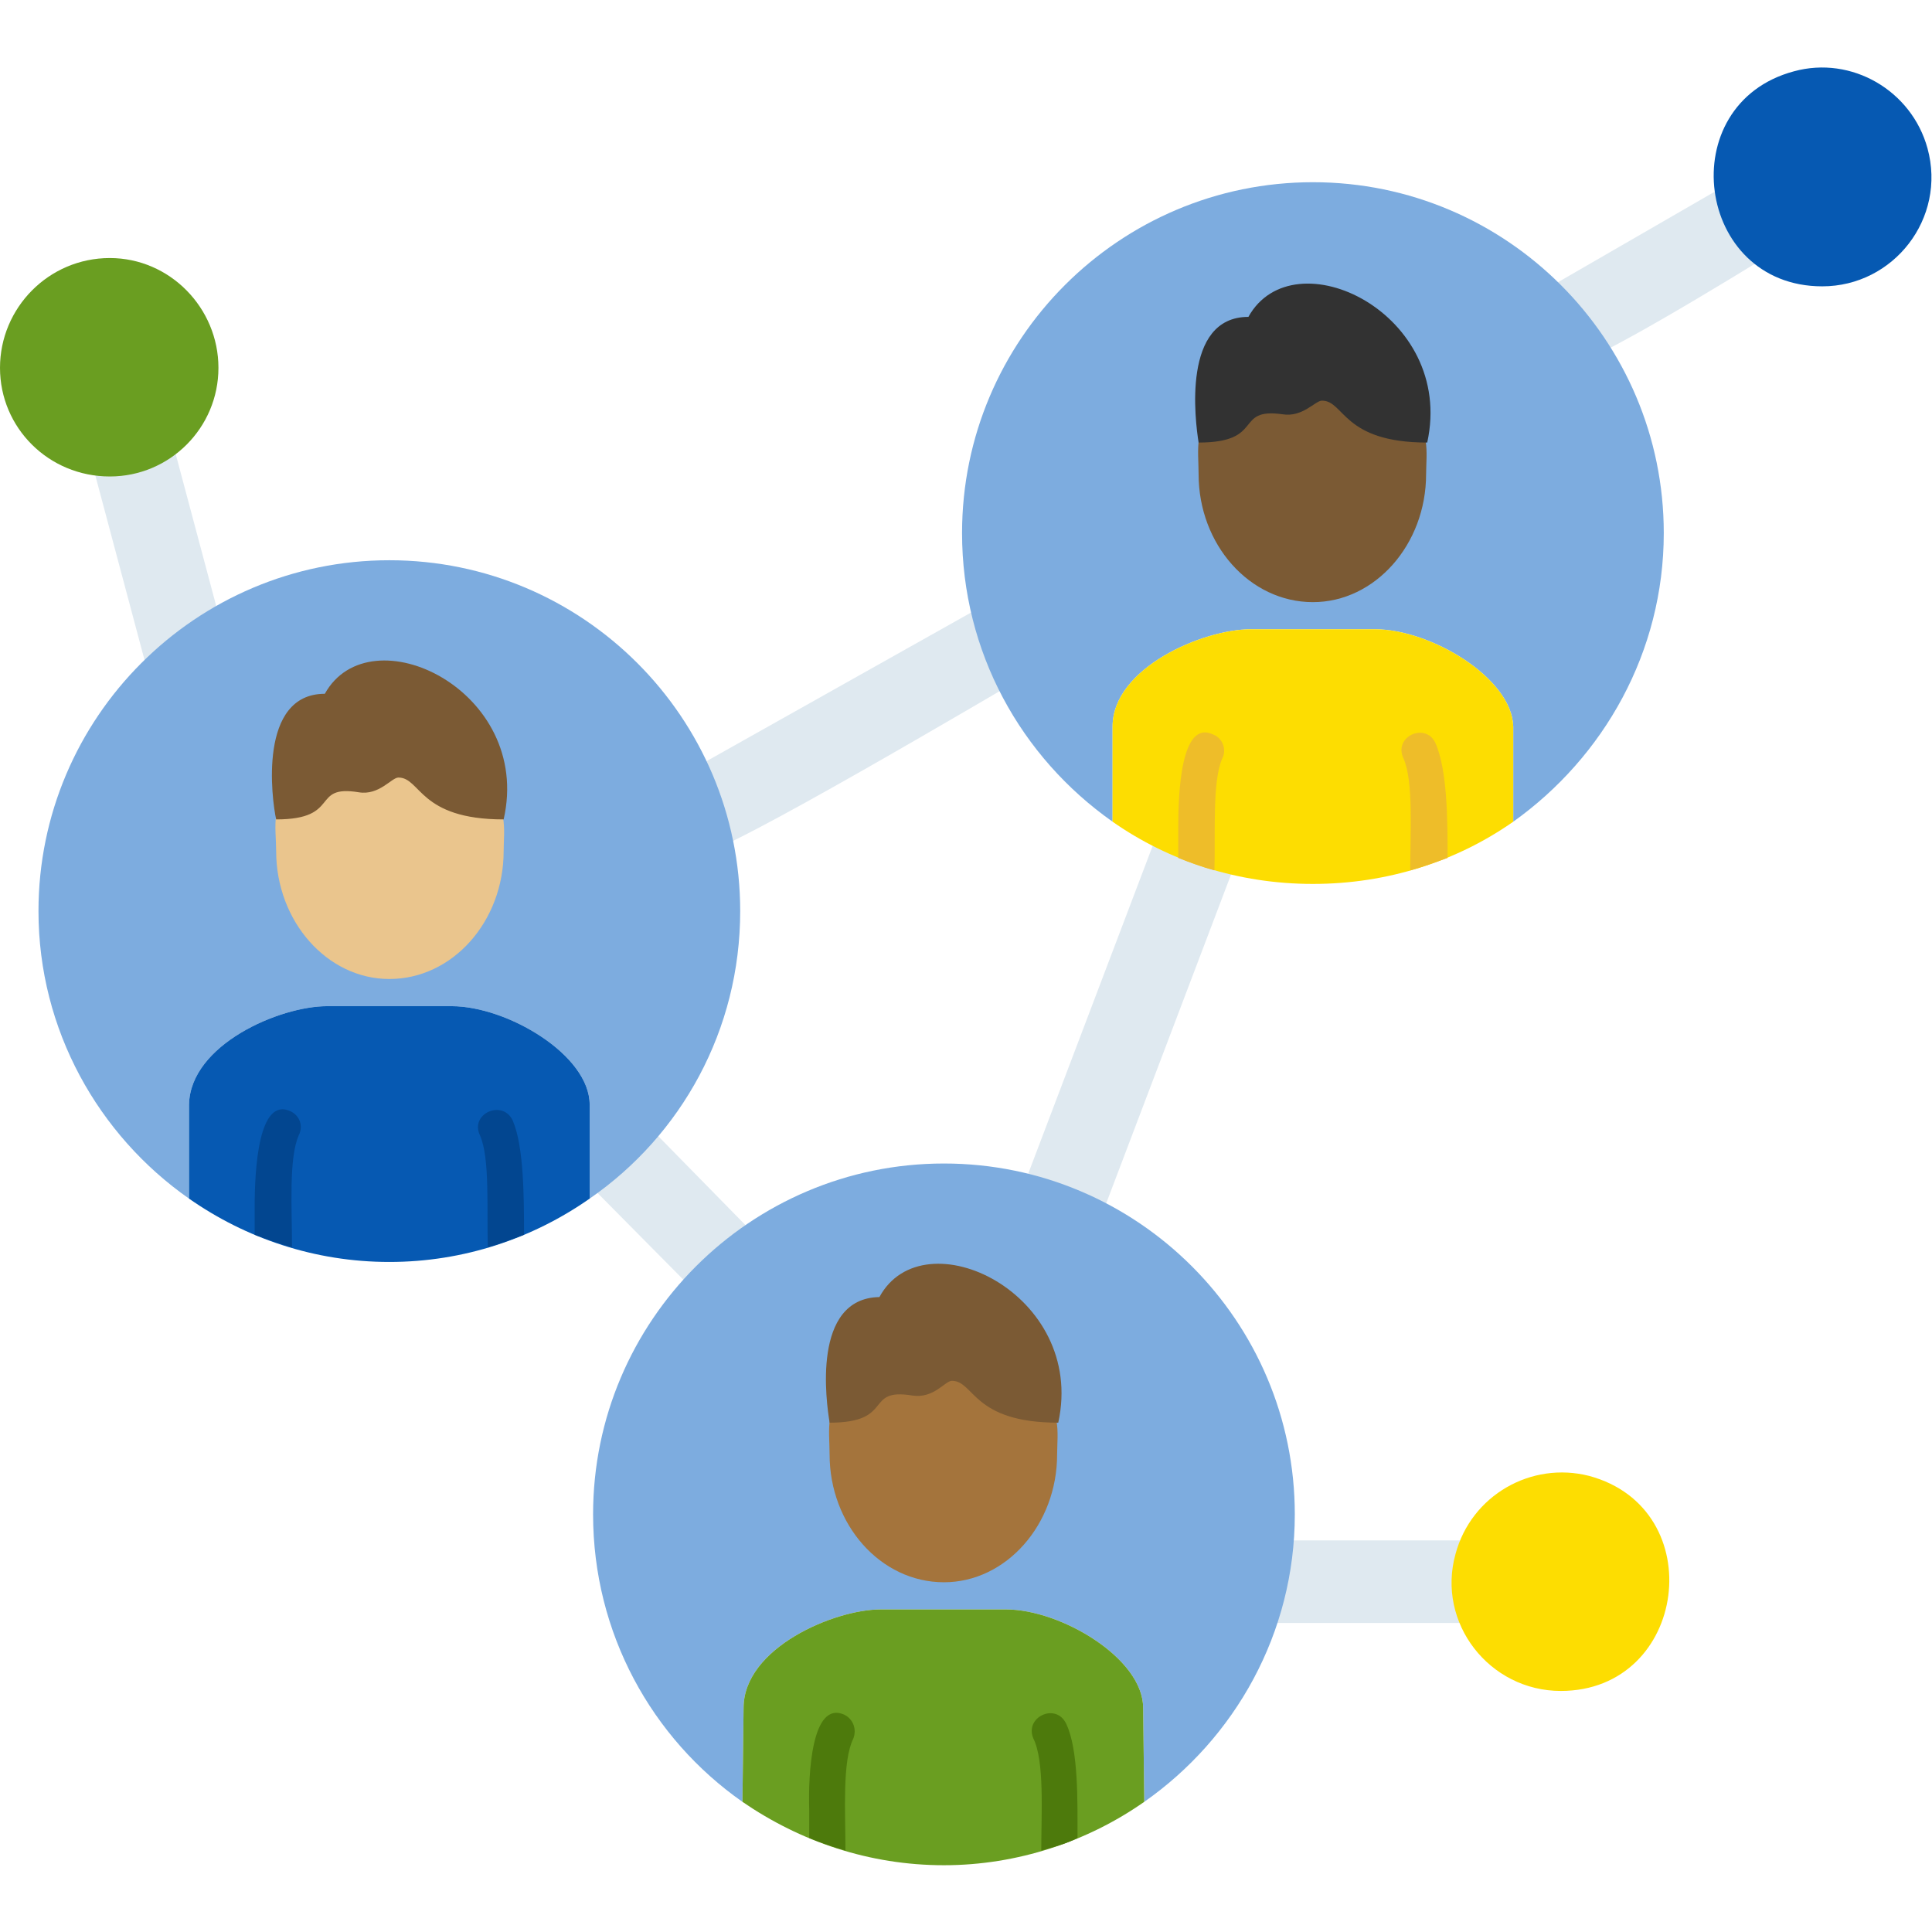
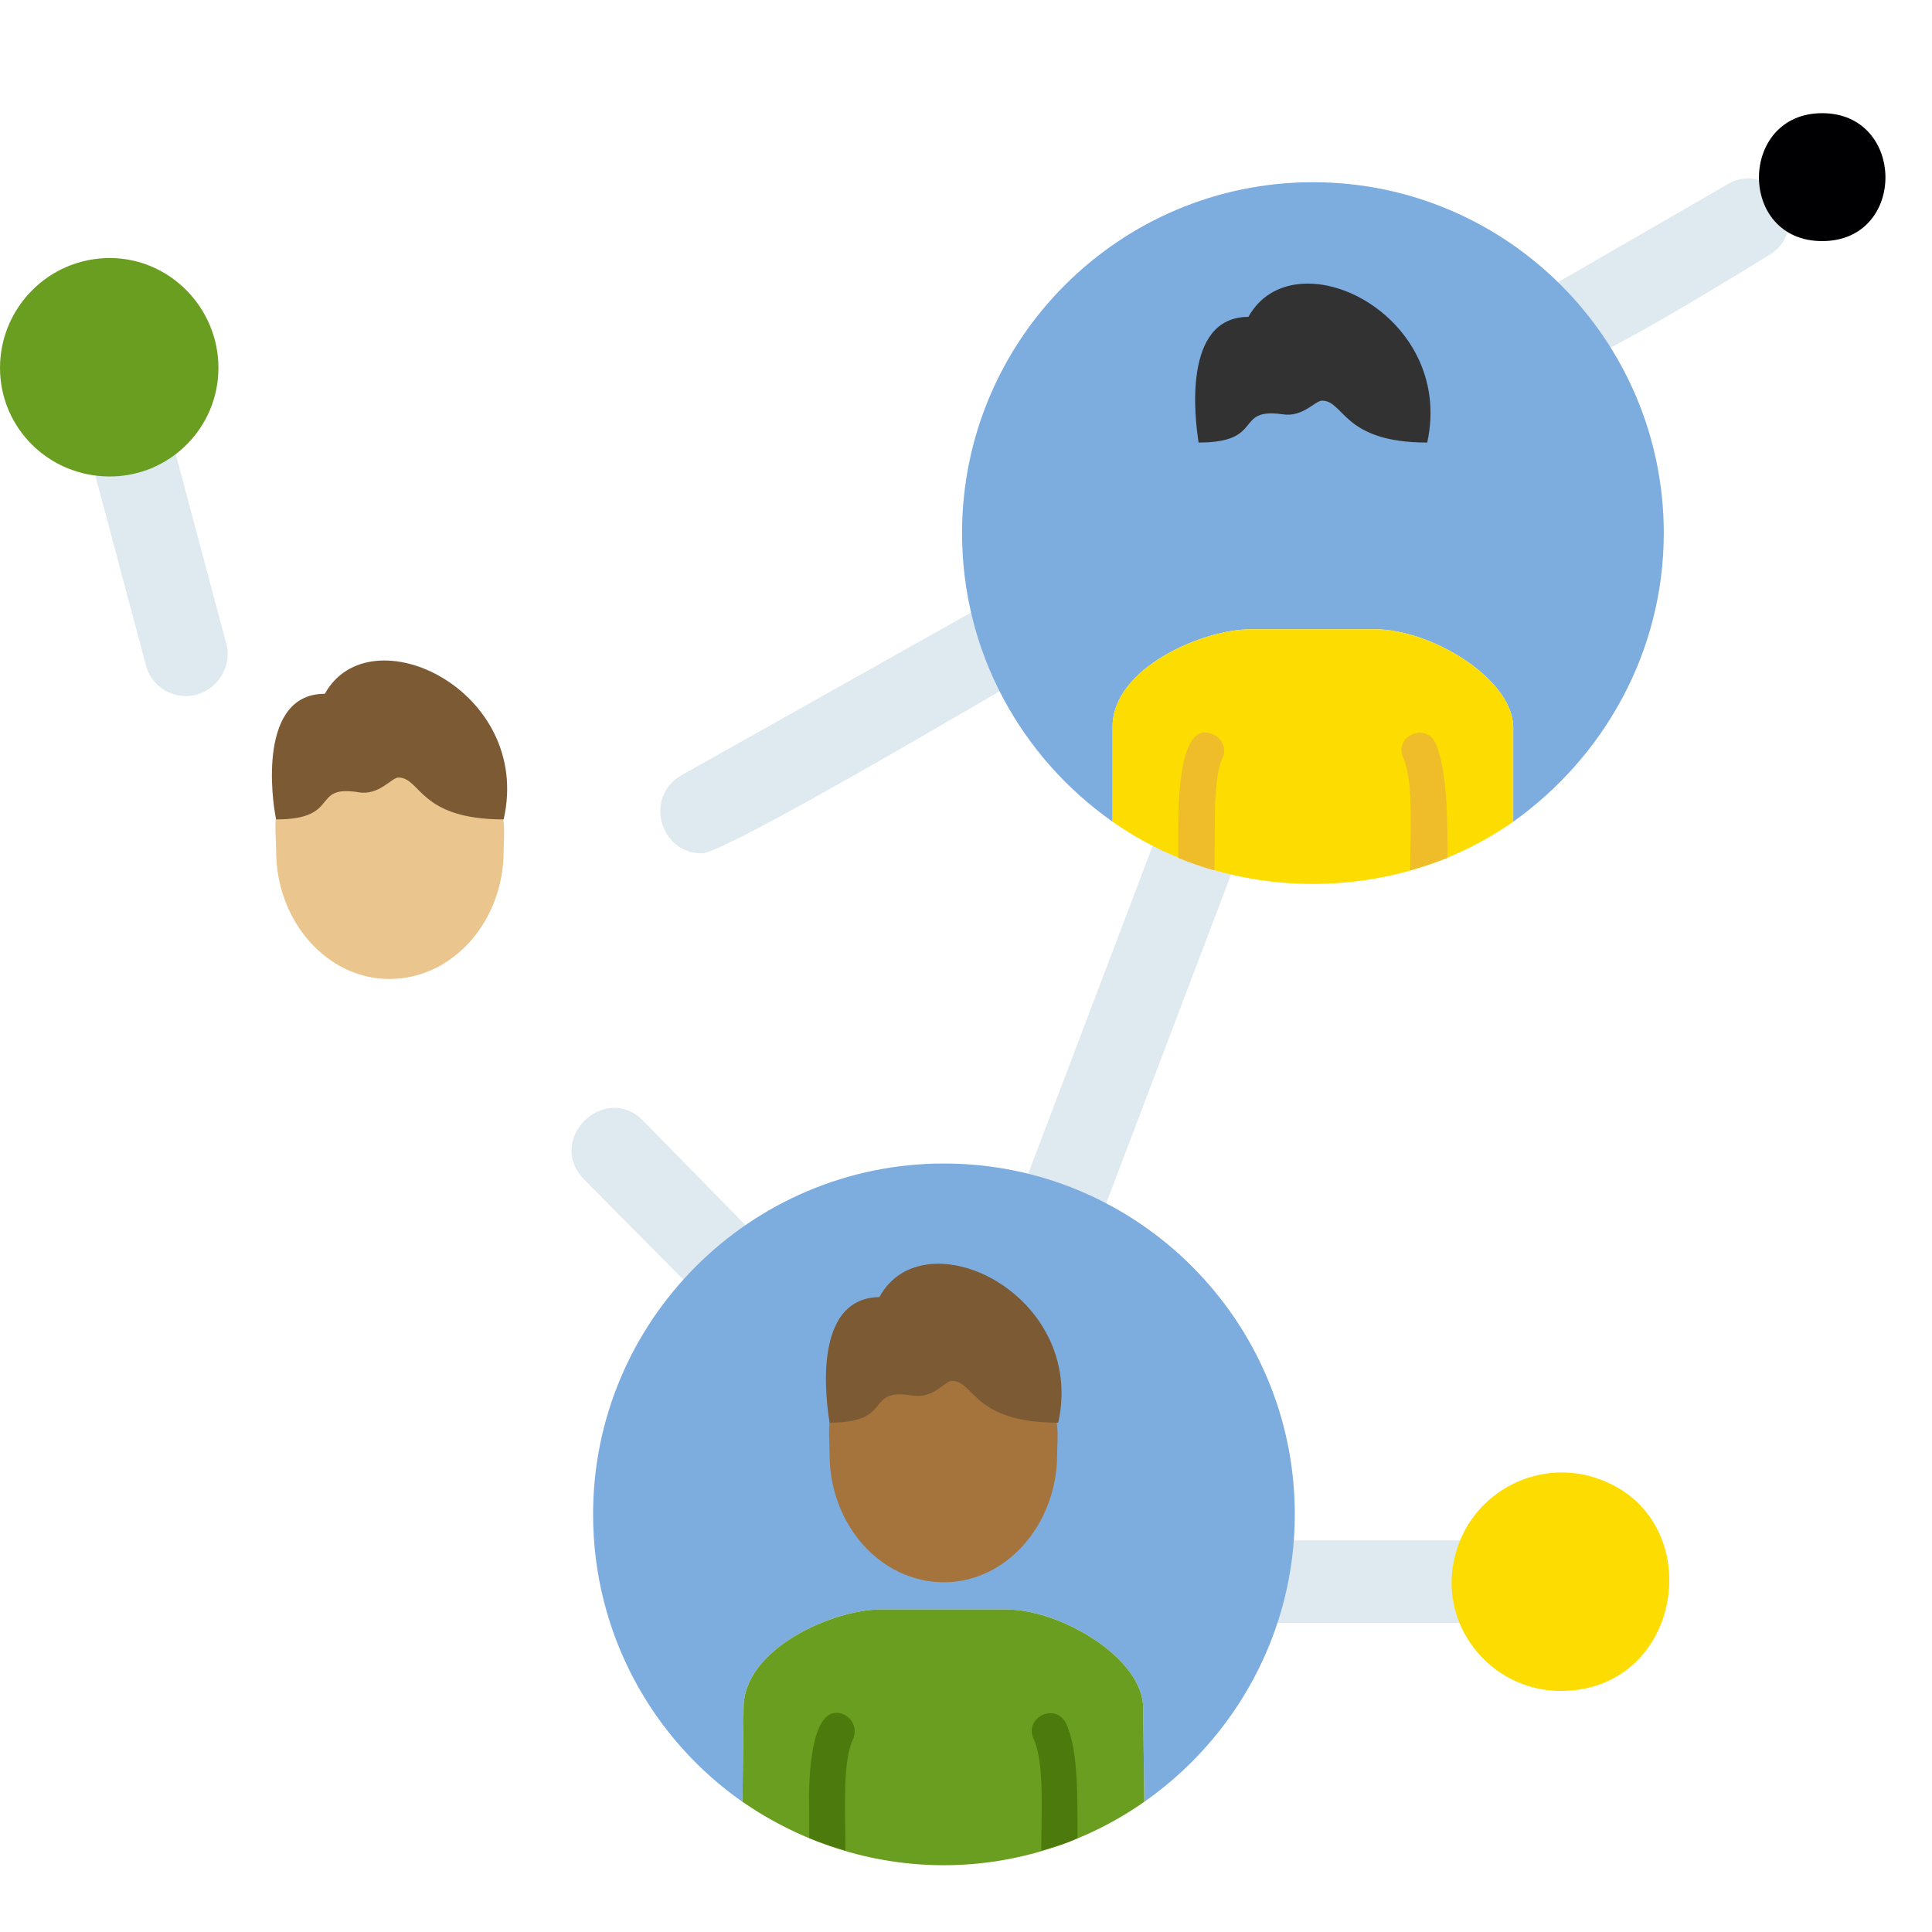
<svg xmlns="http://www.w3.org/2000/svg" width="48" height="48" viewBox="0 0 48 48" fill="none">
  <g id="Frame">
    <g id="Group">
      <path id="Vector" fill-rule="evenodd" clip-rule="evenodd" d="M17.434 21.202C16.394 21.202 16 19.796 16.928 19.262L24.436 15.044C25.617 14.369 26.629 16.169 25.448 16.816C24.661 17.265 18.025 21.202 17.434 21.202ZM26.32 31.044C25.617 31.044 25.111 30.313 25.364 29.638L28.823 20.527C29.3 19.262 31.241 19.993 30.763 21.258L27.304 30.369C27.135 30.791 26.77 31.044 26.32 31.044ZM36.612 40.323H31.41C30.032 40.323 30.032 38.271 31.41 38.271H36.612C37.989 38.271 37.989 40.323 36.612 40.323ZM38.889 9.111C37.849 9.111 37.455 7.705 38.383 7.199L42.91 4.584C44.063 3.909 45.104 5.68 43.923 6.355C43.191 6.805 39.452 9.111 38.889 9.111ZM4.612 17.294C4.162 17.294 3.74 16.984 3.627 16.534L2.278 11.473C1.912 10.151 3.909 9.645 4.274 10.939L5.624 16C5.793 16.647 5.286 17.294 4.612 17.294ZM18.109 32.506C17.828 32.506 17.575 32.394 17.378 32.197L14.51 29.301C13.554 28.316 15.016 26.882 15.972 27.838L18.84 30.763C19.487 31.41 19.009 32.506 18.109 32.506Z" fill="#DFE9F0" />
      <path id="Vector_2" fill-rule="evenodd" clip-rule="evenodd" d="M27.838 20.527C27.782 20.499 27.754 20.471 27.698 20.443L27.838 20.527ZM27.642 20.415C25.364 18.812 23.902 16.197 23.902 13.244C23.902 8.436 27.81 4.527 32.619 4.527C37.427 4.527 41.336 8.436 41.336 13.244C41.336 16.197 39.845 18.812 37.596 20.415V18.053C37.568 16.844 35.543 15.634 34.165 15.634H31.072C29.891 15.634 27.642 16.591 27.642 18.053V20.415Z" fill="#7DACDF" />
      <path id="Vector_3" fill-rule="evenodd" clip-rule="evenodd" d="M32.618 21.961C30.763 21.961 29.047 21.399 27.641 20.415V18.053C27.641 16.591 29.891 15.634 31.072 15.634H34.165C35.543 15.634 37.568 16.844 37.596 18.053V20.415C36.19 21.399 34.474 21.961 32.618 21.961Z" fill="#FDDD01" />
      <path id="Vector_4" fill-rule="evenodd" clip-rule="evenodd" d="M30.172 21.624C29.863 21.54 29.554 21.427 29.273 21.315V20.584C29.273 19.74 29.329 17.856 30.144 18.25C30.369 18.334 30.482 18.615 30.369 18.84C30.116 19.402 30.2 20.668 30.172 21.624ZM35.965 21.315C35.656 21.427 35.346 21.54 35.037 21.624C35.037 20.668 35.121 19.402 34.868 18.84C34.615 18.306 35.403 17.94 35.656 18.446C35.965 19.121 35.965 20.415 35.965 21.315Z" fill="#EEBD29" />
-       <path id="Vector_5" d="M30.313 10.46L31.1 9.167L33.968 9.279L34.896 10.573C35.571 10.432 35.431 11.304 35.431 11.782C35.431 13.525 34.165 14.96 32.619 14.96C31.044 14.96 29.779 13.525 29.779 11.782C29.779 11.22 29.638 10.376 30.313 10.46Z" fill="#7B5A34" />
      <path id="Vector_6" fill-rule="evenodd" clip-rule="evenodd" d="M32.844 9.954C32.675 9.954 32.365 10.376 31.859 10.292C30.65 10.123 31.438 10.995 29.779 10.995C29.694 10.46 29.357 7.873 31.016 7.873C32.141 5.849 36.162 7.789 35.459 10.995C33.35 10.995 33.406 9.954 32.844 9.954Z" fill="#323232" />
-       <path id="Vector_7" fill-rule="evenodd" clip-rule="evenodd" d="M4.893 29.891C4.837 29.863 4.808 29.835 4.752 29.807L4.893 29.891ZM4.696 29.779C2.446 28.204 0.956 25.589 0.956 22.636C0.956 17.828 4.865 13.919 9.673 13.919C14.482 13.919 18.39 17.828 18.39 22.636C18.39 25.589 16.928 28.204 14.65 29.779V27.445C14.65 26.207 12.598 24.998 11.22 24.998H8.127C6.946 24.998 4.724 25.954 4.696 27.445V29.779Z" fill="#7DACDF" />
-       <path id="Vector_8" fill-rule="evenodd" clip-rule="evenodd" d="M9.673 31.353C7.817 31.353 6.102 30.763 4.696 29.779V27.445C4.724 25.954 6.946 24.998 8.127 24.998H11.22C12.598 24.998 14.65 26.207 14.65 27.445V29.779C13.244 30.763 11.529 31.353 9.673 31.353Z" fill="#0659B2" />
-       <path id="Vector_9" fill-rule="evenodd" clip-rule="evenodd" d="M7.255 30.988C6.946 30.903 6.636 30.791 6.327 30.678V29.976C6.327 29.104 6.411 27.22 7.227 27.613C7.452 27.726 7.536 27.979 7.424 28.204C7.17 28.766 7.255 30.032 7.255 30.988ZM13.019 30.678C12.71 30.791 12.429 30.903 12.12 30.988C12.091 30.06 12.176 28.766 11.923 28.204C11.67 27.67 12.485 27.304 12.738 27.838C13.019 28.485 13.019 29.779 13.019 30.678Z" fill="#024690" />
      <path id="Vector_10" d="M7.367 19.852L8.155 18.531L11.051 18.671L11.951 19.937C12.654 19.796 12.513 20.668 12.513 21.146C12.513 22.889 11.248 24.323 9.673 24.323C8.127 24.323 6.861 22.889 6.861 21.146C6.861 20.584 6.693 19.768 7.367 19.852Z" fill="#EAC58D" />
      <path id="Vector_11" fill-rule="evenodd" clip-rule="evenodd" d="M9.898 19.318C9.729 19.318 9.42 19.768 8.914 19.684C7.705 19.487 8.492 20.358 6.861 20.358C6.749 19.852 6.411 17.237 8.07 17.237C9.195 15.213 13.244 17.153 12.513 20.358C10.404 20.358 10.46 19.318 9.898 19.318Z" fill="#7B5A34" />
      <path id="Vector_12" fill-rule="evenodd" clip-rule="evenodd" d="M2.728 11.838C1.209 11.838 0 10.629 0 9.139C0 7.649 1.209 6.411 2.728 6.411C4.218 6.411 5.427 7.649 5.427 9.139C5.427 10.629 4.218 11.838 2.728 11.838Z" fill="#6A9E21" />
      <path id="Vector_13" fill-rule="evenodd" clip-rule="evenodd" d="M38.777 42.011C37.005 42.011 35.684 40.324 36.162 38.608C36.555 37.146 38.046 36.302 39.48 36.668C42.517 37.483 41.926 42.011 38.777 42.011Z" fill="#FDDD01" />
      <path id="Vector_14" fill-rule="evenodd" clip-rule="evenodd" d="M45.272 2.812C43.191 2.812 43.163 5.99 45.272 5.99C47.381 5.99 47.353 2.812 45.272 2.812Z" fill="#000002" />
-       <path id="Vector_15" fill-rule="evenodd" clip-rule="evenodd" d="M45.273 7.114C42.123 7.114 41.533 2.587 44.569 1.772C46.004 1.378 47.494 2.25 47.888 3.684C48.366 5.427 47.044 7.114 45.273 7.114Z" fill="#0659B2" />
      <path id="Vector_16" fill-rule="evenodd" clip-rule="evenodd" d="M18.643 44.907C18.615 44.879 18.559 44.851 18.531 44.822L18.643 44.907ZM18.446 44.766C16.197 43.192 14.735 40.577 14.735 37.624C14.735 32.816 18.643 28.907 23.452 28.907C28.26 28.907 32.169 32.816 32.169 37.624C32.169 40.577 30.678 43.192 28.429 44.766L28.401 42.432C28.401 41.195 26.348 39.986 24.998 39.986H21.877C20.724 39.986 18.474 40.942 18.474 42.432L18.446 44.766Z" fill="#7DACDF" />
      <path id="Vector_17" fill-rule="evenodd" clip-rule="evenodd" d="M23.452 46.341C21.596 46.341 19.88 45.751 18.446 44.766L18.474 42.432C18.474 40.942 20.724 39.986 21.877 39.986H24.998C26.348 39.986 28.401 41.195 28.401 42.432L28.429 44.766C27.023 45.751 25.279 46.341 23.452 46.341Z" fill="#6A9E21" />
      <path id="Vector_18" fill-rule="evenodd" clip-rule="evenodd" d="M21.005 45.975C20.696 45.891 20.387 45.779 20.105 45.666V44.963C20.077 44.091 20.162 42.236 20.977 42.601C21.202 42.714 21.287 42.967 21.202 43.191C20.921 43.754 21.005 45.019 21.005 45.975ZM26.77 45.666C26.489 45.807 26.179 45.891 25.87 45.975C25.87 45.047 25.954 43.754 25.673 43.191C25.448 42.657 26.236 42.292 26.489 42.826C26.798 43.473 26.77 44.766 26.77 45.666Z" fill="#4D7A0C" />
      <path id="Vector_19" d="M21.118 34.84L21.933 33.519L24.801 33.659L25.701 34.925C26.404 34.784 26.264 35.656 26.264 36.134C26.264 37.877 24.998 39.311 23.452 39.311C21.877 39.311 20.611 37.877 20.611 36.134C20.611 35.571 20.471 34.756 21.118 34.84Z" fill="#A4743C" />
      <path id="Vector_20" fill-rule="evenodd" clip-rule="evenodd" d="M23.649 34.306C23.48 34.306 23.199 34.756 22.664 34.671C21.455 34.475 22.243 35.346 20.612 35.346C20.527 34.84 20.162 32.253 21.849 32.225C22.946 30.2 26.995 32.141 26.292 35.346C24.155 35.346 24.211 34.306 23.649 34.306Z" fill="#7B5A34" />
    </g>
  </g>
</svg>